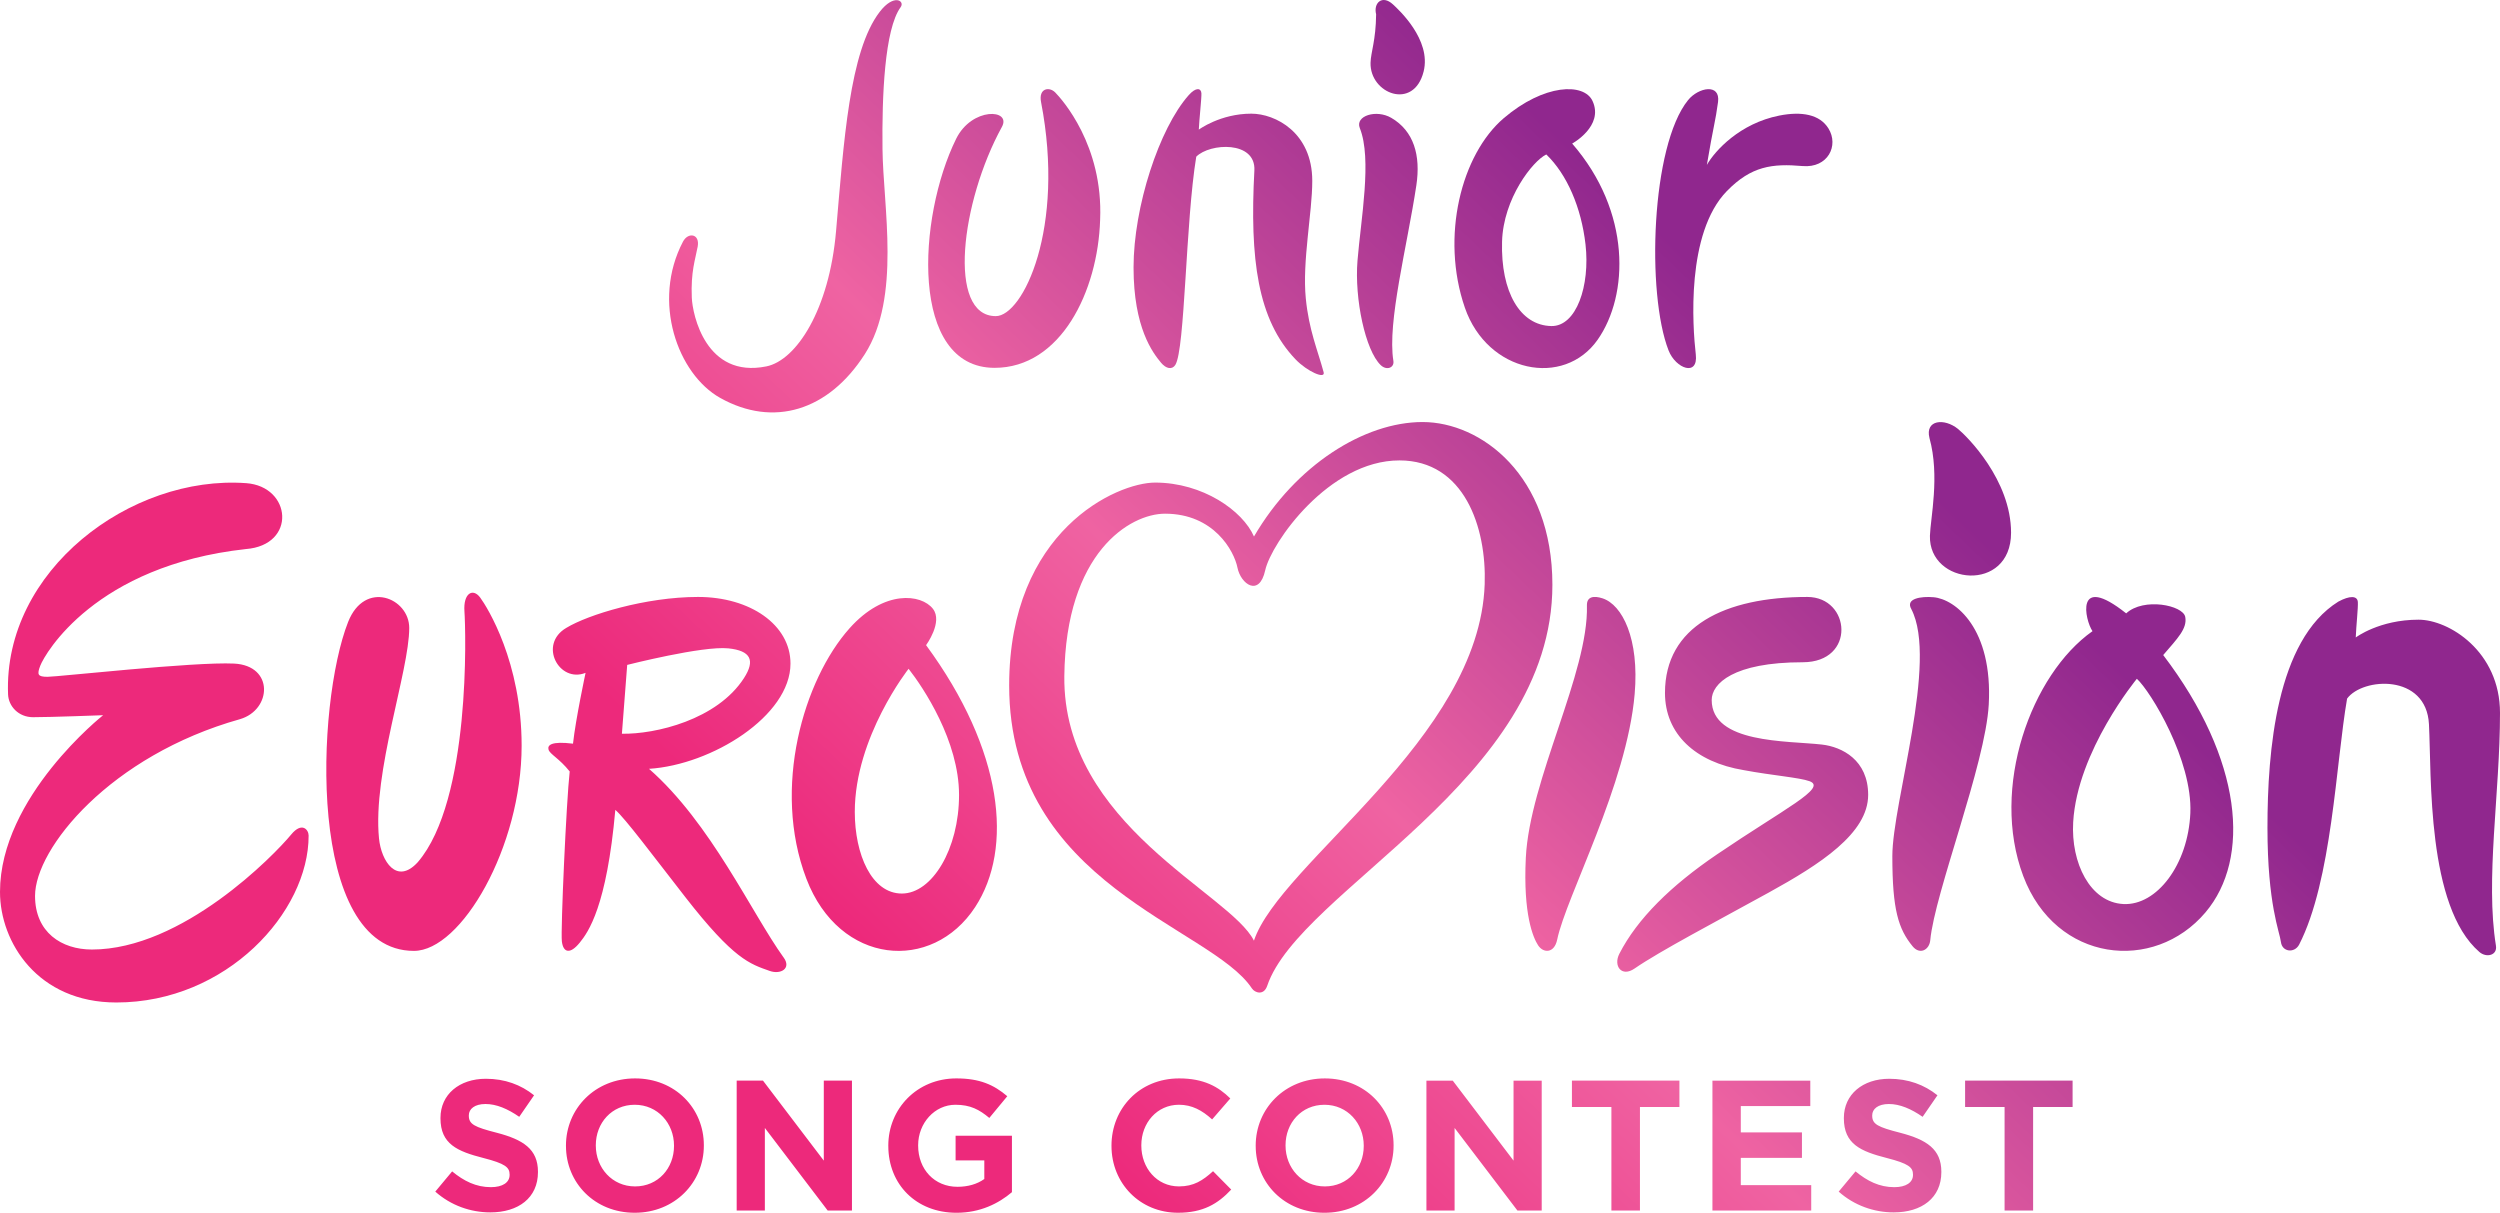
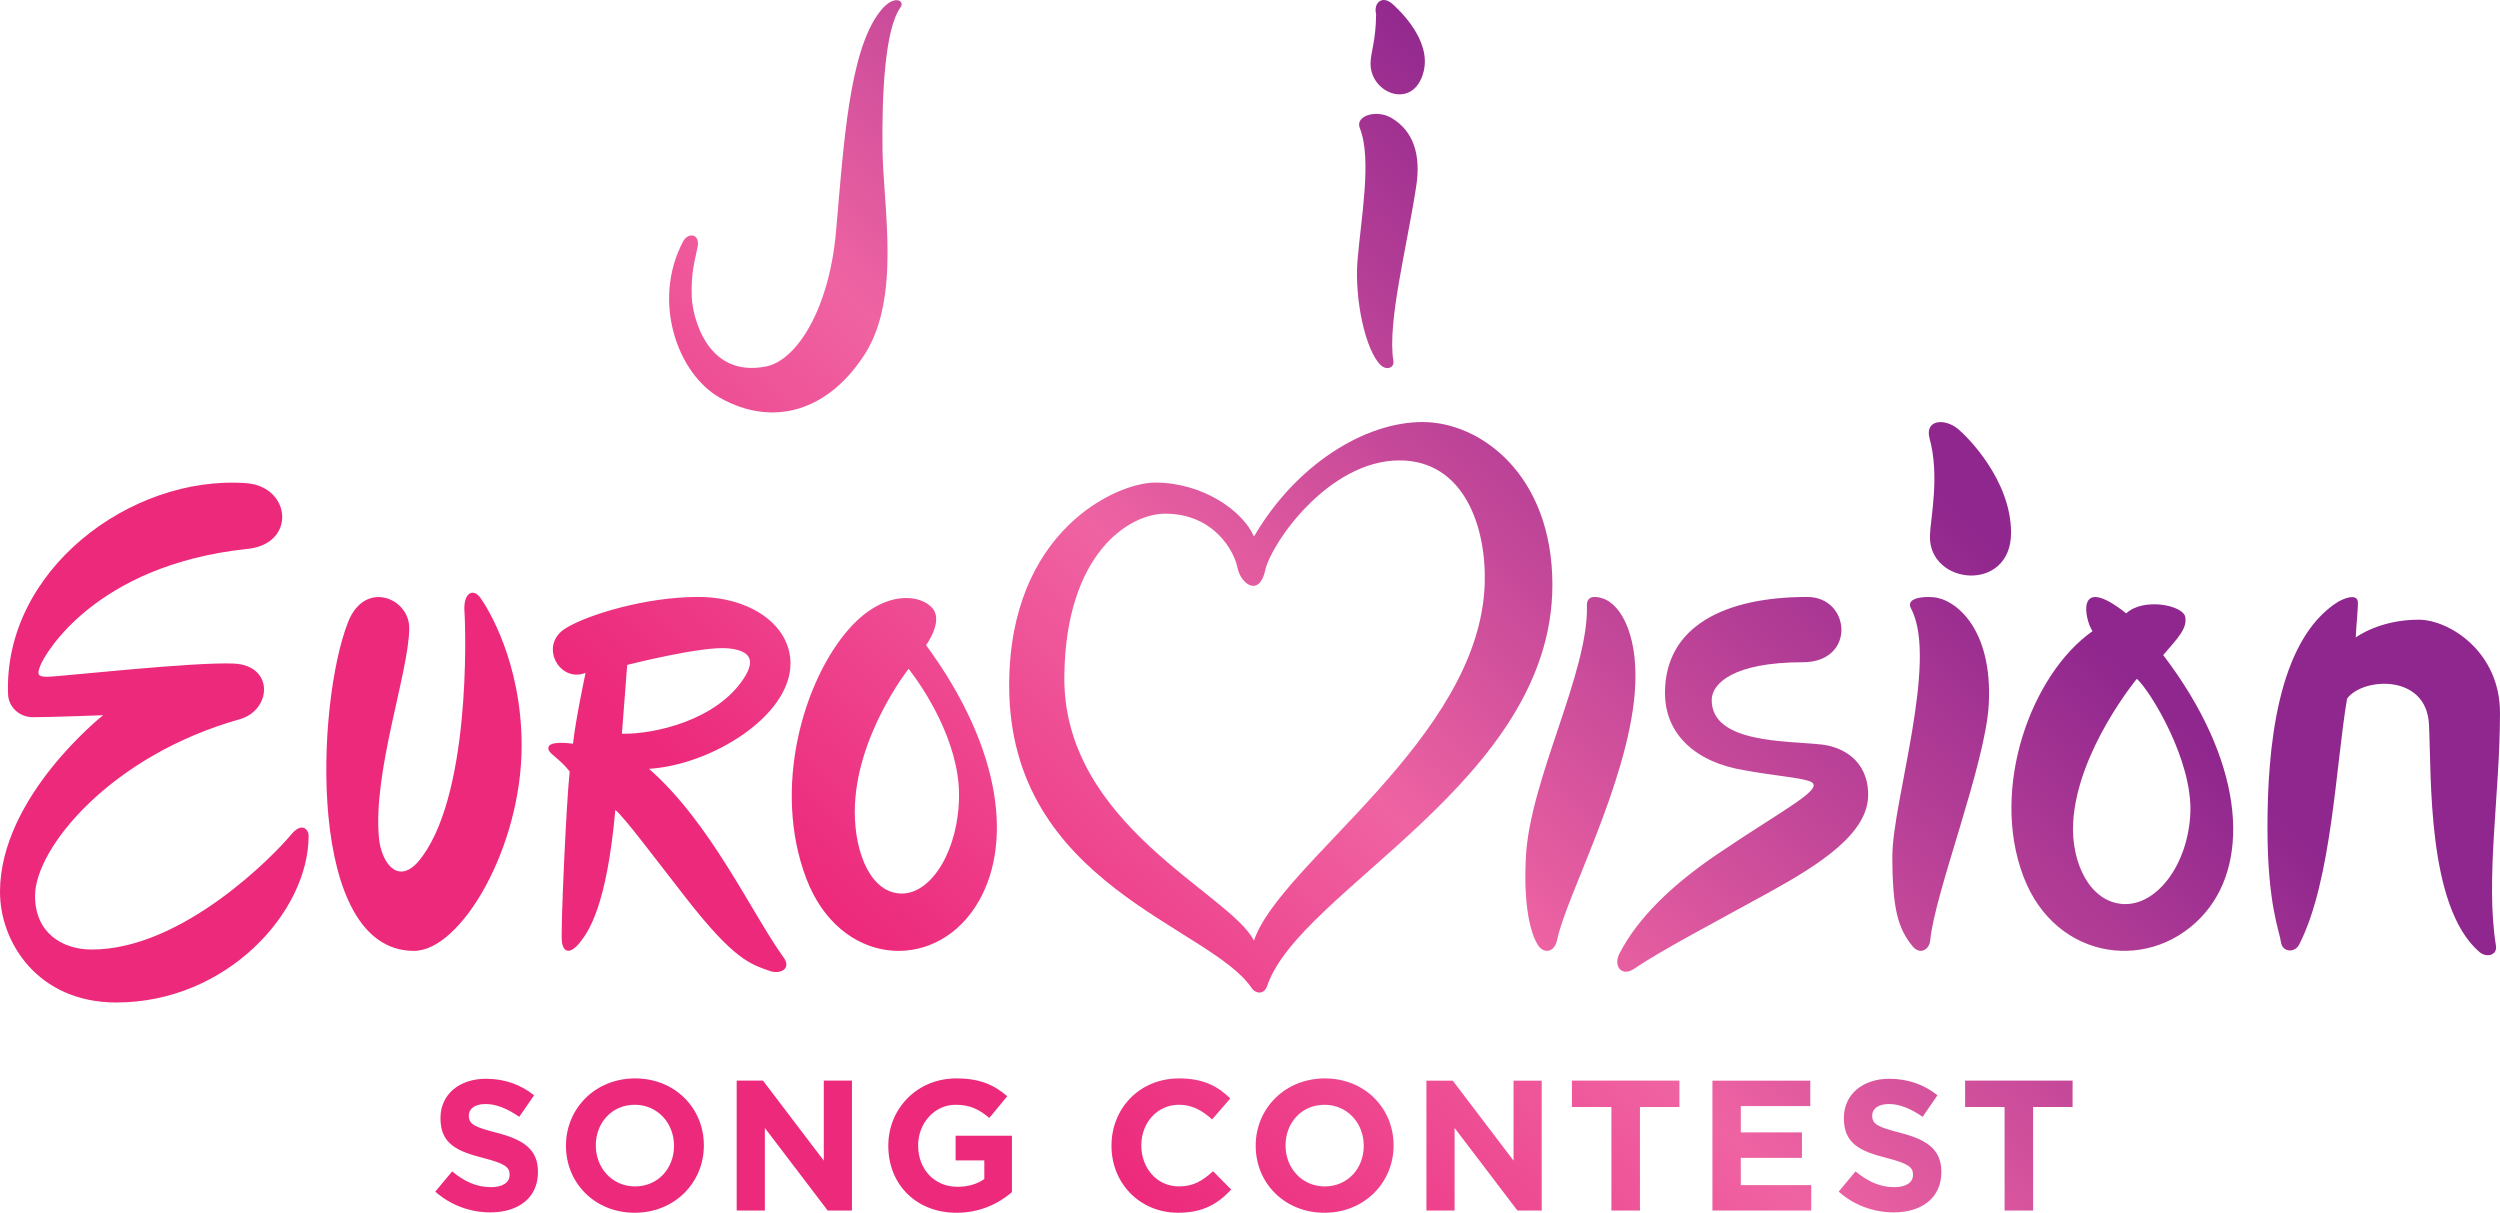
<svg xmlns="http://www.w3.org/2000/svg" width="940" height="456" viewBox="0 0 940 456" fill="none">
-   <path d="M376.716 47.714C380.421 40.951 365.438 40.178 359.508 52.198C344.946 81.717 341.939 138.308 373.963 138.308C398.85 138.308 412.82 109.549 413.648 82.633C414.86 54.574 399.234 37.297 396.783 34.782C394.534 32.471 390.426 33.162 391.435 38.372C400.612 85.844 384.621 118.864 374.408 118.864C356.067 118.863 361.256 75.913 376.716 47.714Z" fill="url(#paint0_linear_281_160)" />
-   <path d="M583.29 122.596C571.596 122.359 564.25 109.863 564.773 90.873C565.221 74.583 576.356 60.497 581.402 58.075C589.229 65.588 594.572 78.103 596.149 91.864C597.93 107.454 592.717 122.786 583.29 122.596ZM591.135 53.98C591.135 53.98 603.148 47.439 598.8 37.986C595.604 31.038 580.57 31.515 565.443 44.406C549.442 58.043 541.574 88.983 550.798 115.709C559.272 140.253 588.035 145.866 600.738 127.706C612.428 110.988 613.45 79.696 591.135 53.98Z" fill="url(#paint1_linear_281_160)" />
  <path d="M511.289 48.167C515.943 59.812 511.691 82.35 510.415 98.038C509.249 112.387 513.389 131.837 519.175 137.312C521.414 139.433 524.328 138.247 523.912 135.686C521.557 121.174 529.084 92.713 532.549 69.673C534.246 58.39 531.578 49.242 523.126 44.314C517.511 41.035 509.434 43.527 511.289 48.167Z" fill="url(#paint2_linear_281_160)" />
  <path d="M515.326 23.596C515.003 35.212 531.563 41.693 535.281 26.899C538.298 14.898 525.715 3.471 523.745 1.646C519.702 -2.087 516.343 1.122 517.421 5.383C517.324 15.198 515.437 19.539 515.326 23.596Z" fill="url(#paint3_linear_281_160)" />
-   <path d="M497.688 139.957C495.444 131.638 492.147 124.135 490.976 112.179C489.607 98.238 493.414 80.104 493.414 68.024C493.414 49.78 479.481 42.739 470.493 42.739C458.817 42.739 450.75 48.742 450.75 48.742C450.88 45.268 451.837 36.746 451.73 35.06C451.601 33.133 449.722 32.665 446.965 35.769C435.855 48.265 426.214 77.821 426.214 100.563C426.214 123.306 433.453 132.653 436.562 136.395C438.444 138.66 440.72 139.127 441.932 137.187C445.591 131.328 445.78 83.245 449.791 58.914C454.898 53.745 472.245 52.838 471.643 64.098C469.867 97.424 472.846 120.244 487.153 135.145C491.536 139.707 498.432 142.722 497.688 139.957Z" fill="url(#paint4_linear_281_160)" />
  <path d="M338.647 2.684C340.336 0.367 336.126 -2.541 330.756 4.472C319.376 19.326 317.276 53.306 314.353 86.951C311.791 116.451 299.444 135.478 288.148 137.766C265.388 142.379 260.379 118.313 260.115 111.898C259.717 102.073 261.429 97.627 262.335 92.694C263.214 87.891 258.732 87.168 256.789 90.878C244.984 113.408 254.805 140.665 270.81 149.624C290.775 160.8 311.503 154.533 325.172 133.149C338.847 111.759 332.056 77.734 331.82 56.052C331.597 36.157 332.582 11.002 338.647 2.684Z" fill="url(#paint5_linear_281_160)" />
-   <path d="M645.983 38.351C646.917 31.255 638.61 32.843 634.728 37.623C620.786 54.826 619.047 110.407 627.382 131.764C630.065 138.638 638.596 141.737 637.619 133.279C636.417 122.866 633.877 87.623 649.322 71.82C658.49 62.431 666.373 61.444 677.757 62.435C687.3 63.265 691.5 54.728 687.485 48.276C684.215 43.024 677.451 41.787 669.005 43.459C654.225 46.391 644.872 56.585 641.782 62C644.183 47.623 645.016 45.697 645.983 38.351Z" fill="url(#paint6_linear_281_160)" />
  <path d="M798.398 339.918C785.824 339.283 778.636 324.376 779.516 309.149C781.058 282.309 803.46 255.22 803.46 255.22C808.691 259.999 824.423 285.899 823.568 305.718C822.733 325.078 810.966 340.554 798.398 339.918ZM813.368 246.302C818.775 239.996 822.485 236.319 821.649 231.949C820.815 227.575 806.027 224.544 799.444 230.626C779.978 215.157 783.964 233.276 786.779 237.319C763.783 253.51 748.224 296.138 760.743 329.398C772.979 361.911 809.892 365.919 829.247 343.07C846.382 322.836 843.328 285.643 813.368 246.302ZM163.665 448.049L170.007 440.442C174.393 444.069 178.997 446.374 184.57 446.374C188.963 446.374 191.613 444.629 191.613 441.768V441.626C191.613 438.903 189.94 437.511 181.786 435.416C171.962 432.904 165.619 430.181 165.619 420.479V420.341C165.619 411.482 172.727 405.618 182.693 405.618C189.801 405.618 195.861 407.85 200.809 411.827L195.233 419.923C190.913 416.92 186.661 415.107 182.548 415.107C178.438 415.107 176.278 416.99 176.278 419.364V419.502C176.278 422.712 178.37 423.759 186.8 425.922C196.696 428.503 202.273 432.062 202.273 440.576V440.718C202.273 450.418 194.888 455.856 184.363 455.856C176.975 455.856 169.521 453.271 163.665 448.044M253.43 430.881V430.742C253.43 422.37 247.298 415.391 238.657 415.391C230.015 415.391 224.022 422.233 224.022 430.604V430.742C224.022 439.118 230.157 446.094 238.795 446.094C247.435 446.094 253.43 439.253 253.43 430.881ZM212.8 430.881V430.742C212.8 416.855 223.739 405.481 238.795 405.481C253.851 405.481 264.648 416.717 264.648 430.6V430.738C264.648 444.625 253.705 455.996 238.657 455.996C223.604 455.996 212.804 444.764 212.804 430.877M276.992 406.317H286.885L309.746 436.395V406.317H320.336V455.16H311.206L287.585 424.111V455.16H276.992V406.317ZM334.001 430.881V430.742C334.001 416.855 344.805 405.481 359.578 405.481C368.357 405.481 373.654 407.855 378.74 412.177L371.981 420.345C368.22 417.207 364.872 415.39 359.23 415.39C351.428 415.39 345.221 422.3 345.221 430.603V430.741C345.221 439.674 351.356 446.235 359.997 446.235C363.899 446.235 367.385 445.254 370.101 443.305V436.322H359.303V427.041H380.487V448.257C375.469 452.514 368.571 456 359.651 456C344.457 456 334.005 445.324 334.005 430.881M417.919 430.881V430.742C417.919 416.855 428.371 405.481 443.359 405.481C452.552 405.481 458.062 408.549 462.593 413.016L455.76 420.901C451.995 417.48 448.161 415.386 443.285 415.386C435.062 415.386 429.137 422.228 429.137 430.599V430.738C429.137 439.114 434.921 446.089 443.285 446.089C448.858 446.089 452.271 443.857 456.105 440.367L462.938 447.274C457.917 452.644 452.344 455.992 442.937 455.992C428.583 455.992 417.919 444.896 417.919 430.872M512.77 430.882V430.744C512.77 422.372 506.635 415.393 497.997 415.393C489.353 415.393 483.362 422.235 483.362 430.606V430.744C483.362 439.12 489.494 446.095 498.135 446.095C506.777 446.095 512.77 439.255 512.77 430.882ZM472.141 430.882V430.744C472.141 416.857 483.08 405.483 498.136 405.483C513.192 405.483 523.989 416.719 523.989 430.602V430.74C523.989 444.627 513.05 455.998 497.998 455.998C482.946 455.998 472.145 444.766 472.145 430.879M546.232 406.319L569.09 436.397V406.319H579.684V455.162H570.553L546.929 424.113V455.162H536.335V406.319H546.232ZM605.888 416.229H591.044V406.318H631.462V416.229H616.62V455.162H605.888V416.229ZM643.875 406.319H680.67V415.88H654.541V425.787H677.533V435.348H654.541V445.606H681.019V455.163H643.875V406.319ZM691.343 448.051L697.682 440.443C702.071 444.071 706.671 446.376 712.251 446.376C716.637 446.376 719.287 444.631 719.287 441.77V441.627C719.287 438.905 717.614 437.512 709.459 435.418C699.632 432.906 693.292 430.183 693.292 420.481V420.343C693.292 411.484 700.398 405.62 710.366 405.62C717.472 405.62 723.538 407.852 728.483 411.829L722.907 419.925C718.587 416.922 714.335 415.109 710.222 415.109C706.112 415.109 703.952 416.992 703.952 419.366V419.504C703.952 422.714 706.04 423.761 714.473 425.924C724.37 428.505 729.947 432.064 729.947 440.578V440.72C729.947 450.419 722.562 455.858 712.034 455.858C704.653 455.858 697.192 453.273 691.34 448.046M753.722 416.229H738.877V406.318H779.295V416.229H764.449V455.162H753.721L753.722 416.229ZM92.532 181.665C49.149 178.518 1.201 214.497 3.033 261.094C3.209 265.569 6.988 269.667 12.413 269.667C19.124 269.667 38.776 268.92 38.776 268.92C38.776 268.92 0 299.53 0 335.371C0 354.285 14.169 376.934 43.745 376.934C85.202 376.934 116.1 342.949 116.041 314.159C116.037 311.969 113.526 308.876 109.478 313.793C103.053 321.591 68.6 357.022 34.549 357.022C23.116 357.022 13.175 350.547 13.175 336.864C13.175 318.945 41.512 284.099 90.231 270.409C102.16 266.927 103.154 250.251 87.992 249.505C73.088 248.773 21.627 254.48 17.9 254.48C14.171 254.48 13.836 253.675 15.164 250.251C16.907 245.77 35.796 212.668 92.468 206.446C111.605 204.953 109.687 182.908 92.536 181.661M153.872 236.091C153.872 224.834 137.178 217.92 130.89 233.86C118.778 264.546 115.099 357.533 155.632 357.533C173.427 357.533 196.134 318.489 196.134 280.381C196.134 248.952 183.283 228.41 180.564 224.703C177.848 220.991 174.139 222.972 174.632 229.903C175.13 236.827 177.103 300.918 157.085 324.182C149.18 332.842 143.351 323.82 142.506 315.275C140.036 290.28 153.872 252.417 153.872 236.088M339.105 335.972C327.724 335.972 321.399 321.253 321.399 305.266C321.399 277.095 341.631 251.464 341.631 251.464C347.194 258.569 360.6 278.616 360.6 298.919C360.599 319.225 350.478 335.972 339.105 335.972ZM348.208 242.581C348.208 242.581 354.64 233.832 350.769 228.899C346.421 223.336 332.476 221.601 319.415 236.255C302.217 255.543 290.17 296.241 303.193 330.39C315.644 363.038 350.51 365.796 366.67 341.049C381.083 318.966 377.291 282.167 348.208 242.581ZM233.836 275.886C234.834 263.195 235.827 250.003 235.827 250.003C235.827 250.003 264.164 242.784 273.854 243.783C282.294 244.65 284.047 248.261 279.752 254.94C269.634 270.672 246.366 276.114 233.839 275.886H233.836ZM294.666 360.063C282.543 343.219 267.318 309.496 244.03 289.079C267.643 287.586 297.223 269.17 297.223 249.506C297.223 234.945 282.095 224.452 262.46 224.452C242.822 224.452 221.165 231.09 212.963 236.065C202.276 242.288 210.23 256.97 220.174 252.989C220.174 252.989 216.444 270.408 215.45 279.618C207.379 278.62 205.757 280.116 206.254 281.858C206.754 283.599 210.229 285.095 214.208 290.074C212.963 301.021 210.764 349.719 211.261 353.948C211.761 358.211 214.326 358.948 217.973 354.446C221.206 350.469 228.129 340.842 231.361 304.507C235.088 307.737 245.282 321.407 257.708 337.356C275.938 360.751 281.945 362.438 289.437 365.077C293.478 366.504 297.643 364.182 294.676 360.056M596.682 227.682C597.341 252.977 575.129 293.196 573.706 322.552C572.664 343.954 576.494 352.609 578.32 355.429C580.224 358.38 584.393 358.636 585.508 353.27C588.827 337.234 611.703 294.963 614.632 260.97C616.43 240.135 609.977 227.385 602.544 224.973C599.228 223.899 596.589 224.303 596.682 227.682ZM679.524 224.455C648.447 224.455 626.031 235.487 626.031 260.542C626.031 275.973 637.463 286.591 655.693 289.579C666.297 291.57 676.622 292.35 680.383 293.729C687.185 296.213 670.907 304.057 645.576 321.261C628.267 333.016 615.627 345.433 608.874 358.619C606.534 363.183 609.702 367.541 614.592 364.169C624.091 357.618 644.907 346.702 665.104 335.576C684.325 324.985 702.43 313.352 702.43 298.871C702.43 285.762 692.602 280.817 685.028 279.953C671.935 278.464 643.598 279.622 643.598 263.199C643.598 257.059 651.718 249.008 677.816 249.008C697.951 249.008 695.922 224.451 679.524 224.451M718.655 229.019C728.824 248.565 711.519 301.731 711.519 321.93C711.519 342.129 713.79 349.251 719.131 355.798C721.861 359.154 725.446 357.142 725.777 353.521C727.433 335.716 746.533 287.392 747.768 264.939C749.342 236.34 735.239 225.256 726.974 224.554C722.396 224.171 716.339 224.996 718.658 229.018M725.654 201.443C725.136 220.07 756.159 223.072 756.159 200.303C756.159 180.459 739.578 164.044 736.247 161.314C731.071 157.088 723.752 157.852 725.478 164.683C729.447 178.998 725.833 194.936 725.654 201.443ZM938.478 355.602C934.424 330.582 940 298.393 940 268.063C940 244.906 920.779 233.002 909.379 233.002C894.561 233.002 885.762 239.692 885.762 239.692C885.927 235.286 886.69 228.503 886.549 226.365C886.386 223.919 883.457 223.915 879.222 226.202C855.93 240.714 852.565 282.356 852.565 311.218C852.565 340.084 857.154 350.314 857.634 354.225C858.101 357.939 862.659 358.493 864.449 355.231C876.827 331.092 878.273 287.142 882.504 262.678C888.37 254.686 912.305 253.221 913.288 272.301C914.282 291.72 912.412 340.805 932.247 357.943C934.921 360.251 939.062 359.194 938.475 355.601" fill="url(#paint7_linear_281_160)" />
  <path d="M534.884 158.685C513.015 158.685 487.151 174.858 471.497 201.735C467.271 192.028 452.223 181.451 434.331 181.451C419.915 181.451 379.449 199.493 379.449 257.722C379.449 332.871 455.38 348.306 470.73 371.661C471.785 373.268 475.183 374.481 476.478 370.642C488.726 334.447 583.701 293.554 583.701 219.898C583.701 178.591 556.753 158.685 534.884 158.685ZM400.186 254.237C400.704 207.71 424.887 193.148 438.055 193.148C456.446 193.148 464.041 207.205 465.283 213.43C466.524 219.651 473.485 224.624 475.721 214.423C477.959 204.222 499.596 173.115 526.186 173.115C550.539 173.115 558.974 198.262 558.243 219.651C556.252 277.877 481.338 324.348 471.477 353.693C462.697 335.918 399.567 310.228 400.186 254.237Z" fill="url(#paint8_linear_281_160)" />
  <defs>
    <linearGradient id="paint0_linear_281_160" x1="645.31" y1="39.061" x2="235.851" y2="469.139" gradientUnits="userSpaceOnUse">
      <stop offset="0.083" stop-color="#90278E" />
      <stop offset="0.467" stop-color="#EF63A2" />
      <stop offset="0.757" stop-color="#ED297B" />
    </linearGradient>
    <linearGradient id="paint1_linear_281_160" x1="645.31" y1="39.061" x2="235.851" y2="469.139" gradientUnits="userSpaceOnUse">
      <stop offset="0.083" stop-color="#90278E" />
      <stop offset="0.467" stop-color="#EF63A2" />
      <stop offset="0.757" stop-color="#ED297B" />
    </linearGradient>
    <linearGradient id="paint2_linear_281_160" x1="645.31" y1="39.061" x2="235.851" y2="469.139" gradientUnits="userSpaceOnUse">
      <stop offset="0.083" stop-color="#90278E" />
      <stop offset="0.467" stop-color="#EF63A2" />
      <stop offset="0.757" stop-color="#ED297B" />
    </linearGradient>
    <linearGradient id="paint3_linear_281_160" x1="645.31" y1="39.061" x2="235.851" y2="469.139" gradientUnits="userSpaceOnUse">
      <stop offset="0.083" stop-color="#90278E" />
      <stop offset="0.467" stop-color="#EF63A2" />
      <stop offset="0.757" stop-color="#ED297B" />
    </linearGradient>
    <linearGradient id="paint4_linear_281_160" x1="645.31" y1="39.061" x2="235.851" y2="469.139" gradientUnits="userSpaceOnUse">
      <stop offset="0.083" stop-color="#90278E" />
      <stop offset="0.467" stop-color="#EF63A2" />
      <stop offset="0.757" stop-color="#ED297B" />
    </linearGradient>
    <linearGradient id="paint5_linear_281_160" x1="645.31" y1="39.061" x2="235.851" y2="469.139" gradientUnits="userSpaceOnUse">
      <stop offset="0.083" stop-color="#90278E" />
      <stop offset="0.467" stop-color="#EF63A2" />
      <stop offset="0.757" stop-color="#ED297B" />
    </linearGradient>
    <linearGradient id="paint6_linear_281_160" x1="645.31" y1="39.061" x2="235.851" y2="469.139" gradientUnits="userSpaceOnUse">
      <stop offset="0.083" stop-color="#90278E" />
      <stop offset="0.467" stop-color="#EF63A2" />
      <stop offset="0.757" stop-color="#ED297B" />
    </linearGradient>
    <linearGradient id="paint7_linear_281_160" x1="645.31" y1="39.061" x2="235.851" y2="469.139" gradientUnits="userSpaceOnUse">
      <stop offset="0.083" stop-color="#90278E" />
      <stop offset="0.467" stop-color="#EF63A2" />
      <stop offset="0.757" stop-color="#ED297B" />
    </linearGradient>
    <linearGradient id="paint8_linear_281_160" x1="645.31" y1="39.061" x2="235.851" y2="469.139" gradientUnits="userSpaceOnUse">
      <stop offset="0.083" stop-color="#90278E" />
      <stop offset="0.467" stop-color="#EF63A2" />
      <stop offset="0.757" stop-color="#ED297B" />
    </linearGradient>
  </defs>
</svg>